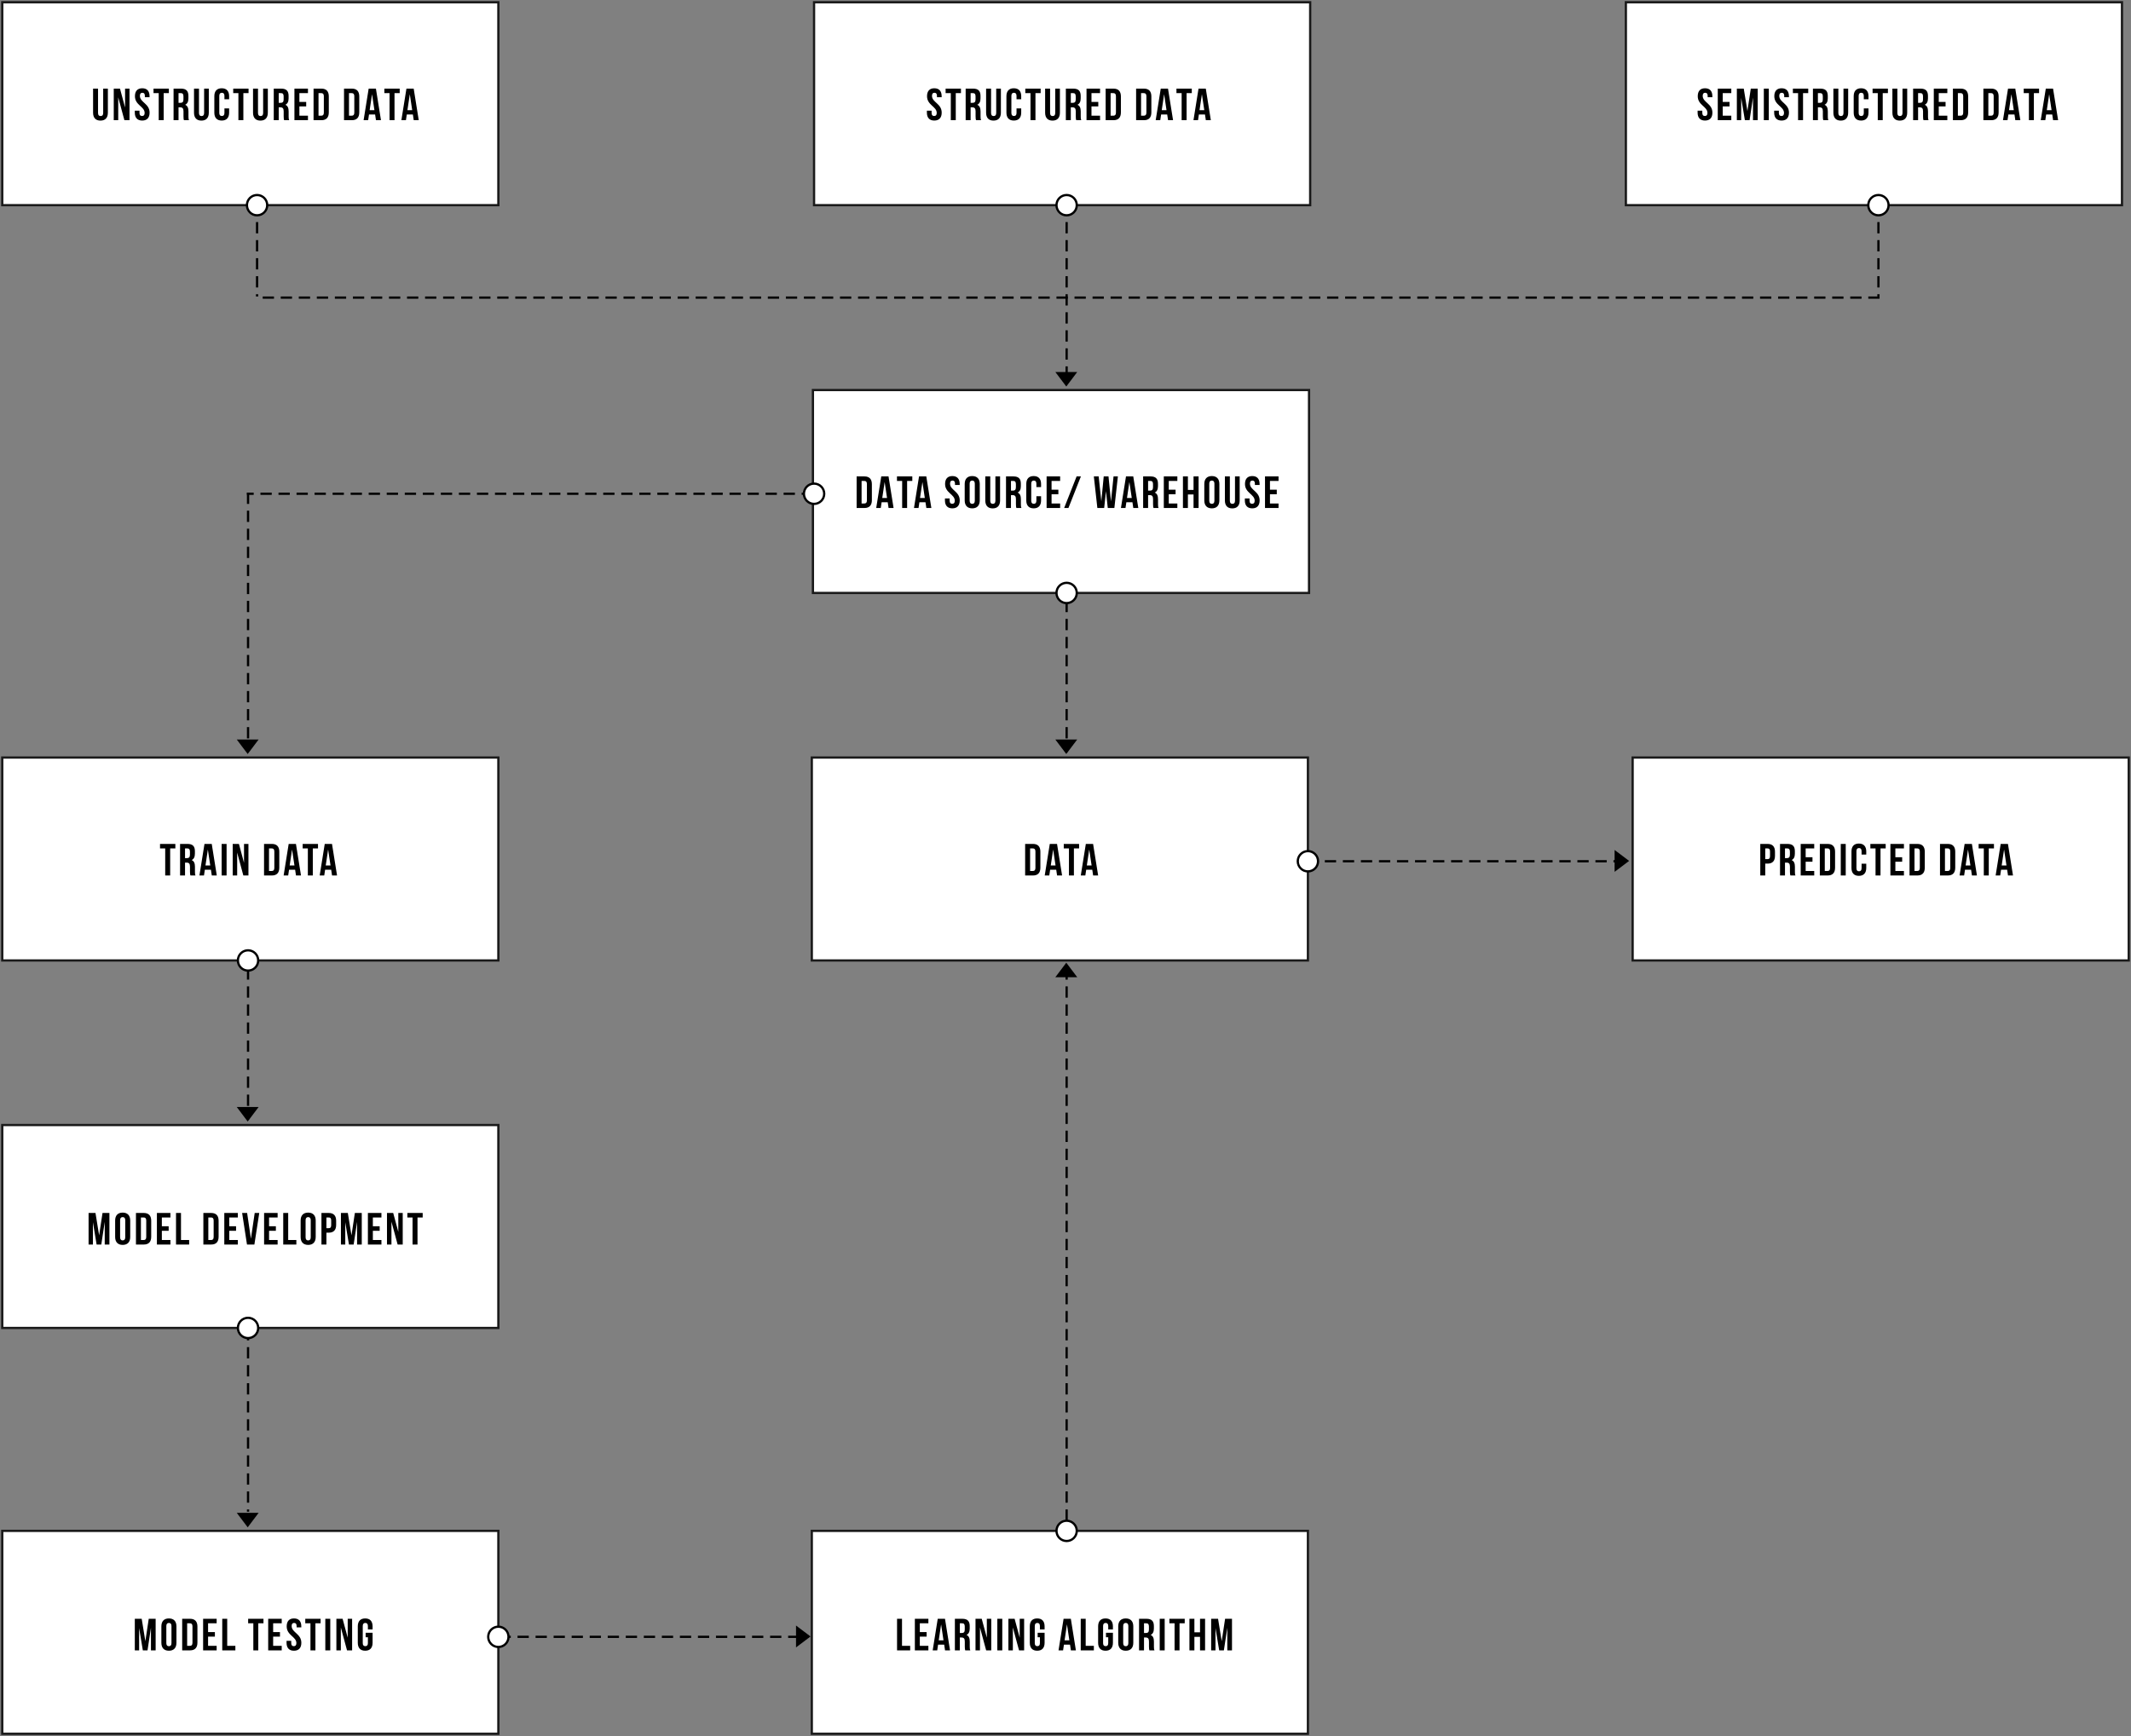
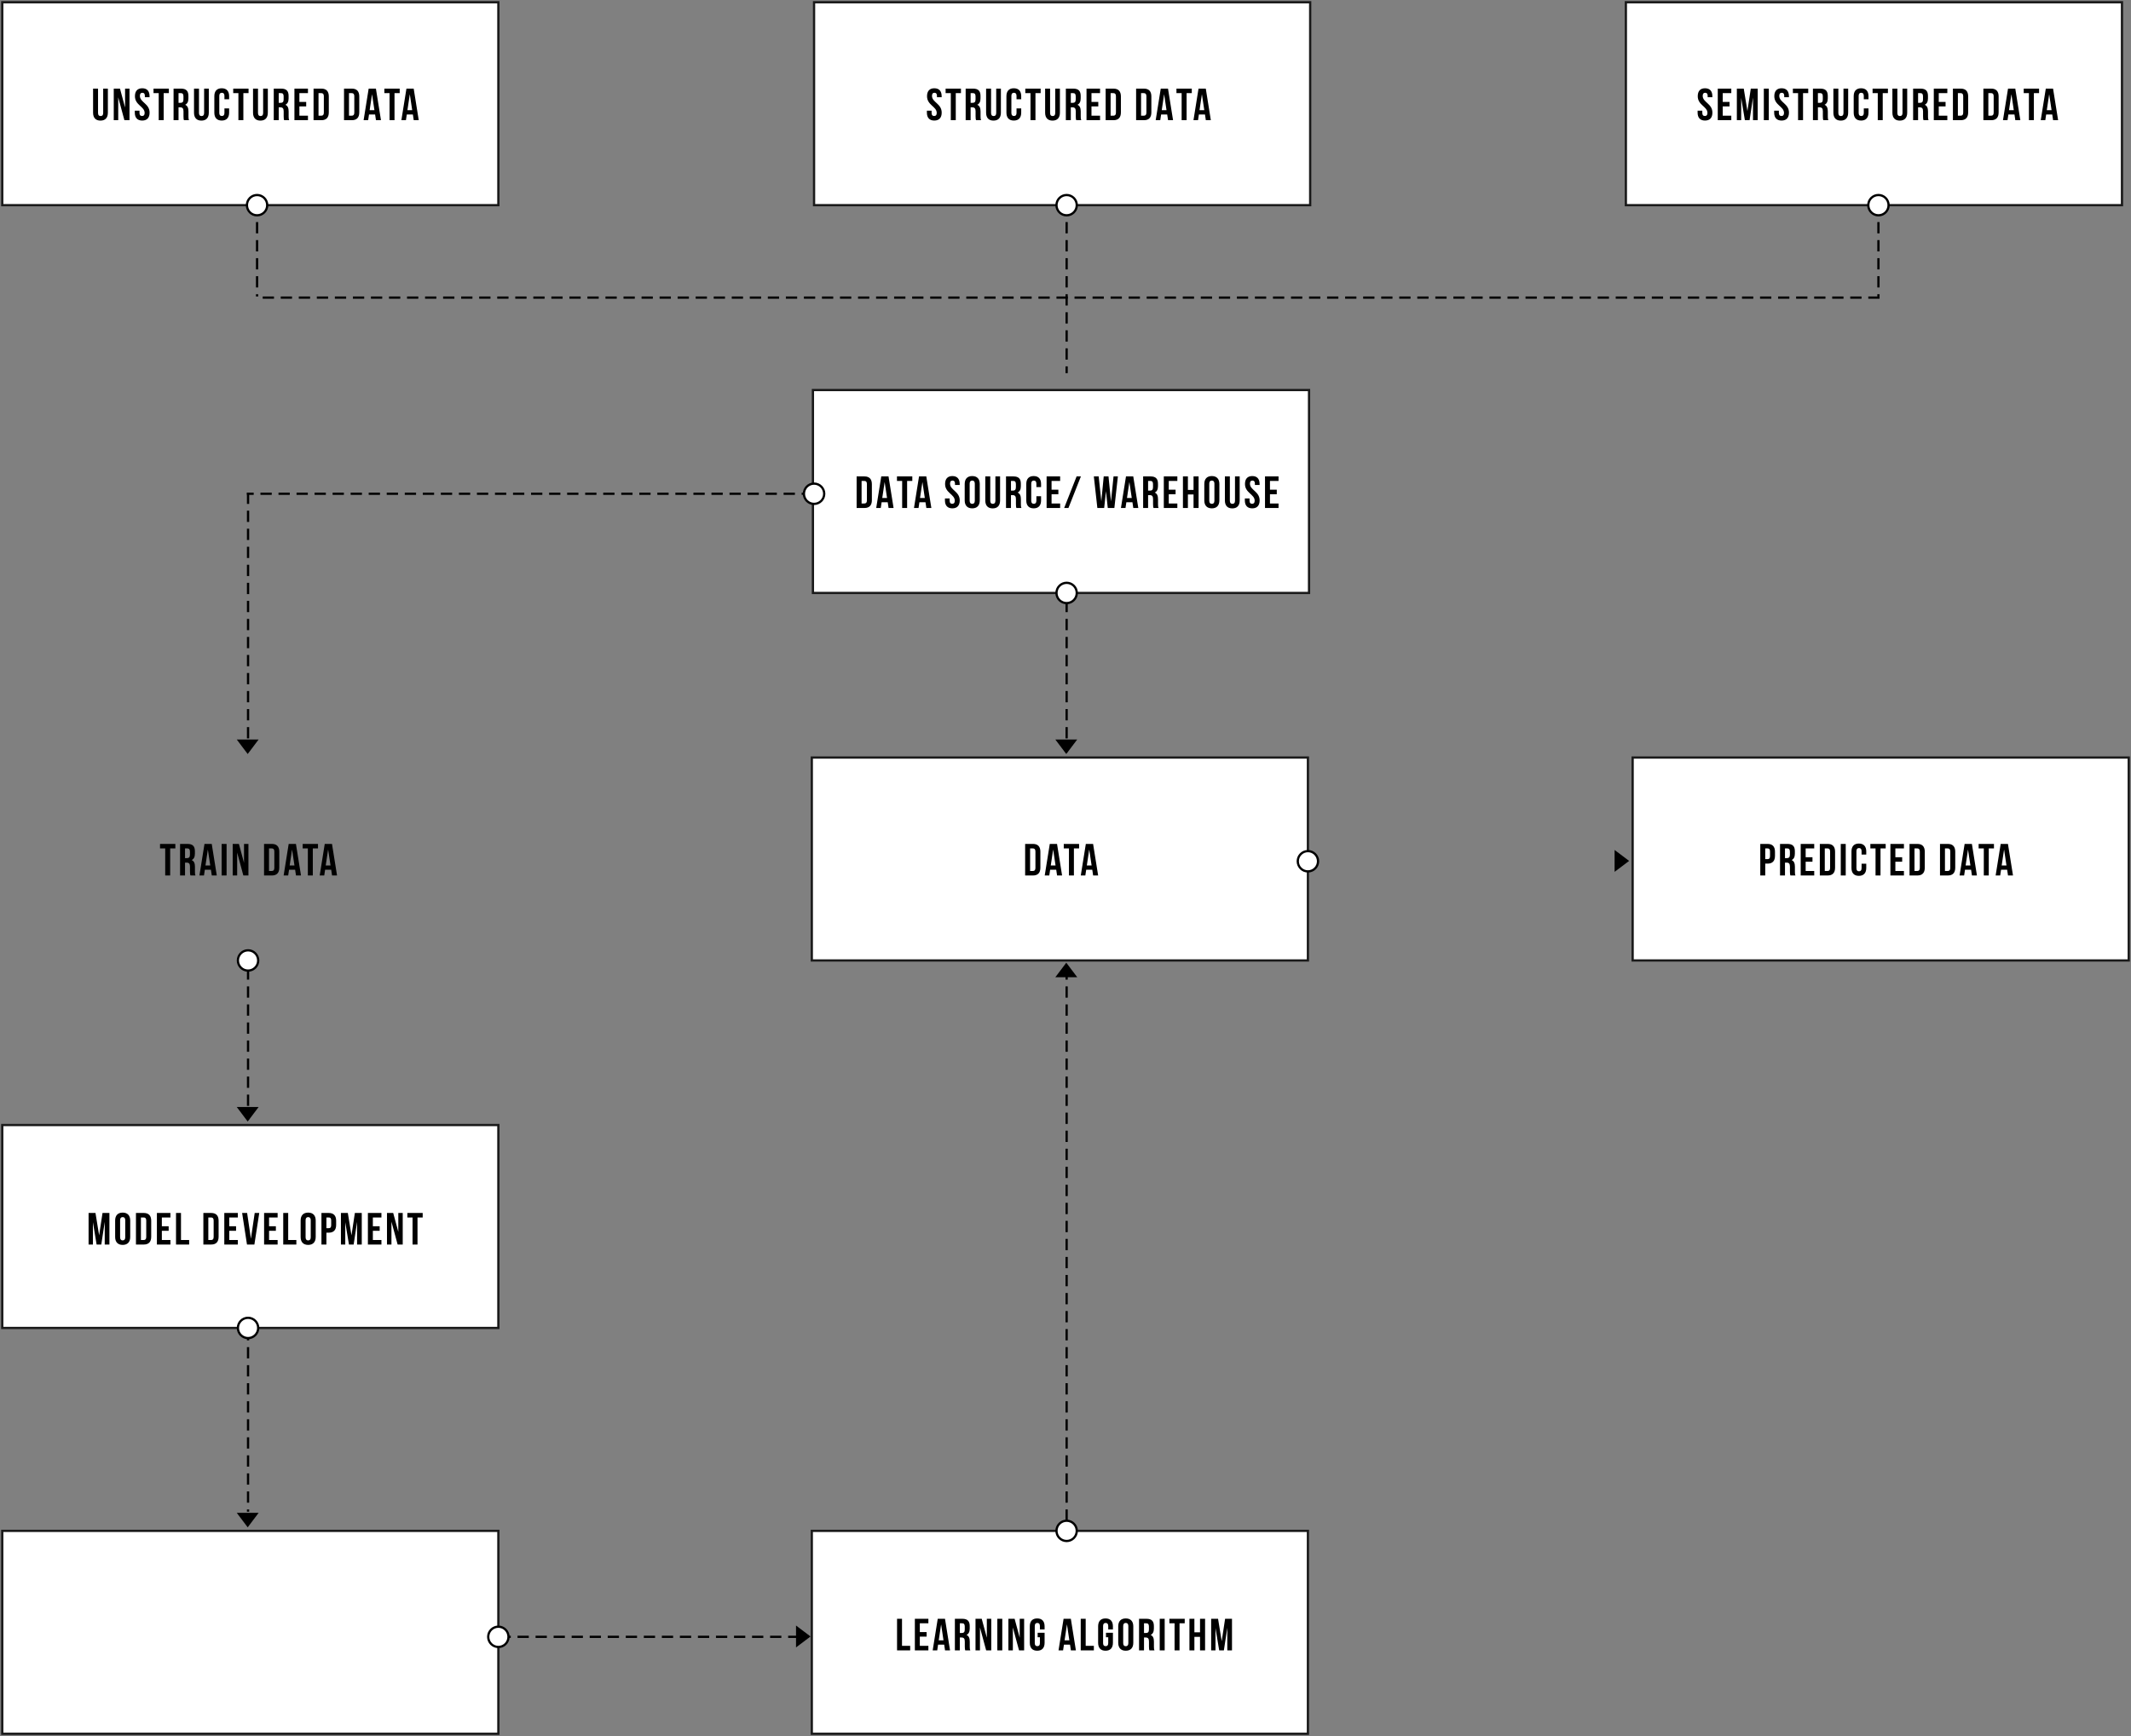
<svg xmlns="http://www.w3.org/2000/svg" width="945" height="770" viewBox="0 0 945 770" fill="none">
  <rect x="0" y="0" width="945" height="770" fill="#808080" stroke="none" />
  <rect x="1" y="1" width="220" height="90" fill="white" stroke="#1A1A1A" />
  <path d="M41.277 39.31V49.971C41.277 52.211 42.397 53.49 44.557 53.49C46.717 53.49 47.837 52.211 47.837 49.971V39.31H45.757V50.111C45.757 51.111 45.317 51.471 44.617 51.471C43.917 51.471 43.477 51.111 43.477 50.111V39.31H41.277ZM55.166 53.31H57.426V39.31H55.466V47.691L53.206 39.31H50.446V53.31H52.426V43.17L55.166 53.31ZM59.841 42.67C59.841 46.67 64.141 47.211 64.141 50.09C64.141 51.09 63.701 51.45 63.001 51.45C62.301 51.45 61.861 51.09 61.861 50.09V49.09H59.781V49.95C59.781 52.191 60.901 53.471 63.061 53.471C65.221 53.471 66.341 52.191 66.341 49.95C66.341 45.95 62.041 45.41 62.041 42.531C62.041 41.531 62.441 41.151 63.141 41.151C63.841 41.151 64.241 41.531 64.241 42.531V43.111L66.321 43.111V42.67C66.321 40.431 65.221 39.151 63.081 39.151C60.941 39.151 59.841 40.431 59.841 42.67ZM68.082 41.31H70.382V53.31H72.582V41.31H74.882V39.31H68.082V41.31ZM83.81 53.31C83.59 52.791 83.57 52.291 83.57 51.611V49.45C83.57 47.99 83.21 46.931 82.11 46.471C83.09 46.011 83.55 45.071 83.55 43.63V42.531C83.55 40.37 82.57 39.31 80.29 39.31H76.97V53.31H79.17V47.611H79.93C80.93 47.611 81.37 48.09 81.37 49.391V51.59C81.37 52.73 81.45 52.95 81.57 53.31H83.81ZM80.23 41.31C81.01 41.31 81.35 41.751 81.35 42.751V44.13C81.35 45.251 80.85 45.611 80.03 45.611H79.17V41.31H80.23ZM86.037 39.31V49.971C86.037 52.211 87.157 53.49 89.317 53.49C91.477 53.49 92.597 52.211 92.597 49.971V39.31H90.517V50.111C90.517 51.111 90.077 51.471 89.377 51.471C88.677 51.471 88.237 51.111 88.237 50.111V39.31H86.037ZM99.526 48.09V50.09C99.526 51.09 99.086 51.45 98.386 51.45C97.686 51.45 97.246 51.09 97.246 50.09V42.531C97.246 41.531 97.686 41.151 98.386 41.151C99.086 41.151 99.526 41.531 99.526 42.531V44.031H101.606V42.67C101.606 40.431 100.486 39.151 98.326 39.151C96.166 39.151 95.046 40.431 95.046 42.67V49.95C95.046 52.191 96.166 53.471 98.326 53.471C100.486 53.471 101.606 52.191 101.606 49.95V48.09L99.526 48.09ZM103.421 41.31L105.721 41.31V53.31H107.921V41.31H110.221V39.31L103.421 39.31V41.31ZM112.21 39.31V49.971C112.21 52.211 113.33 53.49 115.49 53.49C117.65 53.49 118.77 52.211 118.77 49.971V39.31H116.69V50.111C116.69 51.111 116.25 51.471 115.55 51.471C114.85 51.471 114.41 51.111 114.41 50.111V39.31H112.21ZM128.239 53.31C128.019 52.791 127.999 52.291 127.999 51.611V49.45C127.999 47.99 127.639 46.931 126.539 46.471C127.519 46.011 127.979 45.071 127.979 43.63V42.531C127.979 40.37 126.999 39.31 124.719 39.31H121.399V53.31H123.599V47.611H124.359C125.359 47.611 125.799 48.09 125.799 49.391V51.59C125.799 52.73 125.879 52.95 125.999 53.31H128.239ZM124.659 41.31C125.439 41.31 125.779 41.751 125.779 42.751V44.13C125.779 45.251 125.279 45.611 124.459 45.611H123.599V41.31H124.659ZM132.765 41.31H136.565V39.31H130.565V53.31H136.565V51.31H132.765V47.211H135.785V45.211H132.765V41.31ZM139.049 53.31H142.529C144.729 53.31 145.809 52.09 145.809 49.85V42.77C145.809 40.531 144.729 39.31 142.529 39.31H139.049V53.31ZM142.489 41.31C143.189 41.31 143.609 41.67 143.609 42.67V49.95C143.609 50.95 143.189 51.31 142.489 51.31H141.249V41.31H142.489ZM152.558 53.31H156.038C158.238 53.31 159.318 52.09 159.318 49.85V42.77C159.318 40.531 158.238 39.31 156.038 39.31H152.558V53.31ZM155.998 41.31C156.698 41.31 157.118 41.67 157.118 42.67V49.95C157.118 50.95 156.698 51.31 155.998 51.31H154.758V41.31H155.998ZM166.703 39.31H163.483L161.243 53.31H163.263L163.643 50.77H166.343L166.723 53.31H168.943L166.703 39.31ZM164.983 41.791L166.043 48.87H163.923L164.983 41.791ZM170.447 41.31H172.747V53.31H174.947V41.31H177.247V39.31H170.447V41.31ZM183.454 39.31H180.234L177.994 53.31H180.014L180.394 50.77H183.094L183.474 53.31H185.694L183.454 39.31ZM181.734 41.791L182.794 48.87H180.674L181.734 41.791Z" fill="black" />
  <rect x="361" y="1" width="220" height="90" fill="white" stroke="#1A1A1A" />
  <path d="M411.097 42.67C411.097 46.67 415.397 47.211 415.397 50.09C415.397 51.09 414.957 51.45 414.257 51.45C413.557 51.45 413.117 51.09 413.117 50.09V49.09H411.037V49.95C411.037 52.191 412.157 53.471 414.317 53.471C416.477 53.471 417.597 52.191 417.597 49.95C417.597 45.95 413.297 45.41 413.297 42.531C413.297 41.531 413.697 41.151 414.397 41.151C415.097 41.151 415.497 41.531 415.497 42.531V43.111H417.577V42.67C417.577 40.431 416.477 39.151 414.337 39.151C412.197 39.151 411.097 40.431 411.097 42.67ZM419.338 41.31H421.638V53.31H423.838V41.31H426.138V39.31H419.338V41.31ZM435.067 53.31C434.847 52.791 434.827 52.291 434.827 51.611V49.45C434.827 47.99 434.467 46.931 433.367 46.471C434.347 46.011 434.807 45.071 434.807 43.63V42.531C434.807 40.37 433.827 39.31 431.547 39.31H428.227V53.31H430.427V47.611H431.187C432.187 47.611 432.627 48.09 432.627 49.391V51.59C432.627 52.73 432.707 52.95 432.827 53.31H435.067ZM431.487 41.31C432.267 41.31 432.607 41.751 432.607 42.751V44.13C432.607 45.251 432.107 45.611 431.287 45.611H430.427V41.31H431.487ZM437.293 39.31V49.971C437.293 52.211 438.413 53.49 440.573 53.49C442.733 53.49 443.853 52.211 443.853 49.971V39.31H441.773V50.111C441.773 51.111 441.333 51.471 440.633 51.471C439.933 51.471 439.493 51.111 439.493 50.111V39.31H437.293ZM450.782 48.09V50.09C450.782 51.09 450.342 51.45 449.642 51.45C448.942 51.45 448.502 51.09 448.502 50.09V42.531C448.502 41.531 448.942 41.151 449.642 41.151C450.342 41.151 450.782 41.531 450.782 42.531V44.031H452.862V42.67C452.862 40.431 451.742 39.151 449.582 39.151C447.422 39.151 446.302 40.431 446.302 42.67V49.95C446.302 52.191 447.422 53.471 449.582 53.471C451.742 53.471 452.862 52.191 452.862 49.95V48.09H450.782ZM454.677 41.31H456.977V53.31H459.177V41.31H461.477V39.31H454.677V41.31ZM463.466 39.31V49.971C463.466 52.211 464.586 53.49 466.746 53.49C468.906 53.49 470.026 52.211 470.026 49.971V39.31H467.946V50.111C467.946 51.111 467.506 51.471 466.806 51.471C466.106 51.471 465.666 51.111 465.666 50.111V39.31H463.466ZM479.495 53.31C479.275 52.791 479.255 52.291 479.255 51.611V49.45C479.255 47.99 478.895 46.931 477.795 46.471C478.775 46.011 479.235 45.071 479.235 43.63V42.531C479.235 40.37 478.255 39.31 475.975 39.31H472.655V53.31H474.855V47.611H475.615C476.615 47.611 477.055 48.09 477.055 49.391V51.59C477.055 52.73 477.135 52.95 477.255 53.31H479.495ZM475.915 41.31C476.695 41.31 477.035 41.751 477.035 42.751V44.13C477.035 45.251 476.535 45.611 475.715 45.611H474.855V41.31L475.915 41.31ZM484.022 41.31H487.822V39.31H481.822V53.31H487.822V51.31H484.022V47.211H487.042V45.211H484.022V41.31ZM490.305 53.31H493.785C495.985 53.31 497.065 52.09 497.065 49.85V42.77C497.065 40.531 495.985 39.31 493.785 39.31H490.305V53.31ZM493.745 41.31C494.445 41.31 494.865 41.67 494.865 42.67V49.95C494.865 50.95 494.445 51.31 493.745 51.31H492.505V41.31H493.745ZM503.814 53.31H507.294C509.494 53.31 510.574 52.09 510.574 49.85V42.77C510.574 40.531 509.494 39.31 507.294 39.31H503.814V53.31ZM507.254 41.31C507.954 41.31 508.374 41.67 508.374 42.67V49.95C508.374 50.95 507.954 51.31 507.254 51.31H506.014V41.31H507.254ZM517.959 39.31H514.739L512.499 53.31H514.519L514.899 50.77H517.599L517.979 53.31H520.199L517.959 39.31ZM516.239 41.791L517.299 48.87H515.179L516.239 41.791ZM521.703 41.31L524.003 41.31V53.31H526.203V41.31H528.503V39.31H521.703V41.31ZM534.711 39.31H531.491L529.251 53.31H531.271L531.651 50.77H534.351L534.731 53.31H536.951L534.711 39.31ZM532.991 41.791L534.051 48.87H531.931L532.991 41.791Z" fill="black" />
  <rect x="360.498" y="173" width="220" height="90" fill="white" stroke="#1A1A1A" />
  <path d="M379.875 225.311H383.355C385.555 225.311 386.635 224.091 386.635 221.851V214.771C386.635 212.531 385.555 211.311 383.355 211.311H379.875V225.311ZM383.315 213.311C384.015 213.311 384.435 213.671 384.435 214.671V221.951C384.435 222.951 384.015 223.311 383.315 223.311H382.075V213.311H383.315ZM394.02 211.311H390.8L388.56 225.311H390.58L390.96 222.771H393.66L394.04 225.311H396.26L394.02 211.311ZM392.3 213.791L393.36 220.871H391.24L392.3 213.791ZM397.764 213.311H400.064V225.311H402.264V213.311H404.564V211.311H397.764V213.311ZM410.771 211.311H407.551L405.311 225.311H407.331L407.711 222.771H410.411L410.791 225.311H413.011L410.771 211.311ZM409.051 213.791L410.111 220.871H407.991L409.051 213.791ZM419.101 214.671C419.101 218.671 423.401 219.211 423.401 222.091C423.401 223.091 422.961 223.451 422.261 223.451C421.561 223.451 421.121 223.091 421.121 222.091V221.091H419.041V221.951C419.041 224.191 420.161 225.471 422.321 225.471C424.481 225.471 425.601 224.191 425.601 221.951C425.601 217.951 421.301 217.411 421.301 214.531C421.301 213.531 421.701 213.151 422.401 213.151C423.101 213.151 423.501 213.531 423.501 214.531V215.111H425.581V214.671C425.581 212.431 424.481 211.151 422.341 211.151C420.201 211.151 419.101 212.431 419.101 214.671ZM430.002 214.531C430.002 213.531 430.442 213.151 431.142 213.151C431.842 213.151 432.282 213.531 432.282 214.531V222.091C432.282 223.091 431.842 223.471 431.142 223.471C430.442 223.471 430.002 223.091 430.002 222.091V214.531ZM427.802 221.951C427.802 224.191 428.982 225.471 431.142 225.471C433.302 225.471 434.482 224.191 434.482 221.951V214.671C434.482 212.431 433.302 211.151 431.142 211.151C428.982 211.151 427.802 212.431 427.802 214.671V221.951ZM436.932 211.311V221.971C436.932 224.211 438.052 225.491 440.212 225.491C442.372 225.491 443.492 224.211 443.492 221.971V211.311H441.412V222.111C441.412 223.111 440.972 223.471 440.272 223.471C439.572 223.471 439.132 223.111 439.132 222.111V211.311H436.932ZM452.96 225.311C452.74 224.791 452.72 224.291 452.72 223.611V221.451C452.72 219.991 452.36 218.931 451.26 218.471C452.24 218.011 452.7 217.071 452.7 215.631V214.531C452.7 212.371 451.72 211.311 449.44 211.311H446.12V225.311H448.32V219.611H449.08C450.08 219.611 450.52 220.091 450.52 221.391V223.591C450.52 224.731 450.6 224.951 450.72 225.311H452.96ZM449.38 213.311C450.16 213.311 450.5 213.751 450.5 214.751V216.131C450.5 217.251 450 217.611 449.18 217.611H448.32V213.311H449.38ZM459.587 220.091V222.091C459.587 223.091 459.147 223.451 458.447 223.451C457.747 223.451 457.307 223.091 457.307 222.091V214.531C457.307 213.531 457.747 213.151 458.447 213.151C459.147 213.151 459.587 213.531 459.587 214.531V216.031H461.667V214.671C461.667 212.431 460.547 211.151 458.387 211.151C456.227 211.151 455.107 212.431 455.107 214.671V221.951C455.107 224.191 456.227 225.471 458.387 225.471C460.547 225.471 461.667 224.191 461.667 221.951V220.091H459.587ZM466.322 213.311L470.122 213.311V211.311L464.122 211.311V225.311H470.122V223.311H466.322V219.211H469.342V217.211H466.322V213.311ZM471.905 225.311L473.805 225.311L479.325 211.311H477.425L471.905 225.311ZM491.248 225.311H494.168L495.728 211.311H493.808L492.668 222.431L491.568 211.311H489.448L488.388 222.351L487.208 211.311H485.068L486.628 225.311H489.648L490.448 217.851L491.248 225.311ZM502.545 211.311H499.325L497.085 225.311H499.105L499.485 222.771H502.185L502.565 225.311H504.785L502.545 211.311ZM500.825 213.791L501.885 220.871H499.765L500.825 213.791ZM513.769 225.311C513.549 224.791 513.529 224.291 513.529 223.611V221.451C513.529 219.991 513.169 218.931 512.069 218.471C513.049 218.011 513.509 217.071 513.509 215.631V214.531C513.509 212.371 512.529 211.311 510.249 211.311H506.929V225.311H509.129V219.611H509.889C510.889 219.611 511.329 220.091 511.329 221.391V223.591C511.329 224.731 511.409 224.951 511.529 225.311H513.769ZM510.189 213.311C510.969 213.311 511.309 213.751 511.309 214.751V216.131C511.309 217.251 510.809 217.611 509.989 217.611H509.129V213.311H510.189ZM518.296 213.311H522.096V211.311H516.096V225.311H522.096V223.311H518.296V219.211H521.316V217.211H518.296V213.311ZM526.779 219.311H529.279V225.311H531.519V211.311H529.279V217.311H526.779V211.311H524.579V225.311H526.779V219.311ZM536.254 214.531C536.254 213.531 536.694 213.151 537.394 213.151C538.094 213.151 538.534 213.531 538.534 214.531V222.091C538.534 223.091 538.094 223.471 537.394 223.471C536.694 223.471 536.254 223.091 536.254 222.091V214.531ZM534.054 221.951C534.054 224.191 535.234 225.471 537.394 225.471C539.554 225.471 540.734 224.191 540.734 221.951V214.671C540.734 212.431 539.554 211.151 537.394 211.151C535.234 211.151 534.054 212.431 534.054 214.671V221.951ZM543.184 211.311V221.971C543.184 224.211 544.304 225.491 546.464 225.491C548.624 225.491 549.744 224.211 549.744 221.971V211.311H547.664V222.111C547.664 223.111 547.224 223.471 546.524 223.471C545.824 223.471 545.384 223.111 545.384 222.111V211.311H543.184ZM552.093 214.671C552.093 218.671 556.393 219.211 556.393 222.091C556.393 223.091 555.953 223.451 555.253 223.451C554.553 223.451 554.113 223.091 554.113 222.091V221.091H552.033V221.951C552.033 224.191 553.153 225.471 555.313 225.471C557.473 225.471 558.593 224.191 558.593 221.951C558.593 217.951 554.293 217.411 554.293 214.531C554.293 213.531 554.693 213.151 555.393 213.151C556.093 213.151 556.493 213.531 556.493 214.531V215.111H558.573V214.671C558.573 212.431 557.473 211.151 555.333 211.151C553.193 211.151 552.093 212.431 552.093 214.671ZM563.173 213.311H566.973V211.311H560.973V225.311H566.973V223.311H563.173V219.211H566.193V217.211H563.173V213.311Z" fill="black" />
  <rect x="724" y="336" width="220" height="90" fill="white" stroke="#1A1A1A" />
  <path d="M783.843 374.311H780.603V388.311H782.803V383.051H783.843C786.043 383.051 787.123 381.831 787.123 379.591V377.771C787.123 375.531 786.043 374.311 783.843 374.311ZM783.843 376.311C784.543 376.311 784.923 376.631 784.923 377.631V379.731C784.923 380.731 784.543 381.051 783.843 381.051H782.803V376.311H783.843ZM796.199 388.311C795.979 387.791 795.959 387.291 795.959 386.611V384.451C795.959 382.991 795.599 381.931 794.499 381.471C795.479 381.011 795.939 380.071 795.939 378.631V377.531C795.939 375.371 794.959 374.311 792.679 374.311H789.359V388.311H791.559V382.611H792.319C793.319 382.611 793.759 383.091 793.759 384.391V386.591C793.759 387.731 793.839 387.951 793.959 388.311H796.199ZM792.619 376.311C793.399 376.311 793.739 376.751 793.739 377.751V379.131C793.739 380.251 793.239 380.611 792.419 380.611H791.559V376.311H792.619ZM800.726 376.311H804.526V374.311H798.526V388.311H804.526V386.311H800.726V382.211H803.746V380.211H800.726V376.311ZM807.009 388.311H810.489C812.689 388.311 813.769 387.091 813.769 384.851V377.771C813.769 375.531 812.689 374.311 810.489 374.311H807.009V388.311ZM810.449 376.311C811.149 376.311 811.569 376.671 811.569 377.671V384.951C811.569 385.951 811.149 386.311 810.449 386.311H809.209V376.311H810.449ZM816.294 388.311H818.494V374.311H816.294V388.311ZM825.522 383.091V385.091C825.522 386.091 825.082 386.451 824.382 386.451C823.682 386.451 823.242 386.091 823.242 385.091V377.531C823.242 376.531 823.682 376.151 824.382 376.151C825.082 376.151 825.522 376.531 825.522 377.531V379.031H827.602V377.671C827.602 375.431 826.482 374.151 824.322 374.151C822.162 374.151 821.042 375.431 821.042 377.671V384.951C821.042 387.191 822.162 388.471 824.322 388.471C826.482 388.471 827.602 387.191 827.602 384.951V383.091H825.522ZM829.417 376.311H831.717V388.311H833.917V376.311H836.217V374.311H829.417V376.311ZM840.506 376.311H844.306V374.311H838.306V388.311H844.306V386.311H840.506V382.211H843.526V380.211H840.506V376.311ZM846.789 388.311H850.269C852.469 388.311 853.549 387.091 853.549 384.851V377.771C853.549 375.531 852.469 374.311 850.269 374.311H846.789V388.311ZM850.229 376.311C850.929 376.311 851.349 376.671 851.349 377.671V384.951C851.349 385.951 850.929 386.311 850.229 386.311H848.989V376.311H850.229ZM860.299 388.311H863.779C865.979 388.311 867.059 387.091 867.059 384.851V377.771C867.059 375.531 865.979 374.311 863.779 374.311H860.299V388.311ZM863.739 376.311C864.439 376.311 864.859 376.671 864.859 377.671V384.951C864.859 385.951 864.439 386.311 863.739 386.311H862.499V376.311H863.739ZM874.443 374.311H871.223L868.983 388.311H871.003L871.383 385.771H874.083L874.463 388.311H876.683L874.443 374.311ZM872.723 376.791L873.783 383.871H871.663L872.723 376.791ZM877.426 376.311H879.726V388.311H881.926V376.311H884.226V374.311H877.426V376.311ZM890.433 374.311H887.213L884.973 388.311H886.993L887.373 385.771H890.073L890.453 388.311H892.673L890.433 374.311ZM888.713 376.791L889.773 383.871H887.653L888.713 376.791Z" fill="black" />
  <rect x="360" y="336" width="220" height="90" fill="white" stroke="#1A1A1A" />
  <path d="M454.603 388.311H458.083C460.283 388.311 461.363 387.091 461.363 384.851V377.771C461.363 375.531 460.283 374.311 458.083 374.311H454.603V388.311ZM458.043 376.311C458.743 376.311 459.163 376.671 459.163 377.671V384.951C459.163 385.951 458.743 386.311 458.043 386.311H456.803V376.311H458.043ZM468.747 374.311H465.527L463.287 388.311H465.307L465.687 385.771H468.387L468.767 388.311H470.987L468.747 374.311ZM467.027 376.791L468.087 383.871H465.967L467.027 376.791ZM471.73 376.311H474.03V388.311H476.23V376.311H478.53V374.311H471.73V376.311ZM484.737 374.311H481.517L479.277 388.311H481.297L481.677 385.771H484.377L484.757 388.311H486.977L484.737 374.311ZM483.017 376.791L484.077 383.871H481.957L483.017 376.791Z" fill="black" />
  <rect x="1" y="499" width="220" height="90" fill="white" stroke="#1A1A1A" />
  <path d="M42.342 538H39.282V552H41.202V542.1L42.842 552H44.922L46.442 541.96V552H48.522V538H45.462L43.962 547.94L42.342 538ZM53.262 541.22C53.262 540.22 53.702 539.84 54.402 539.84C55.102 539.84 55.542 540.22 55.542 541.22V548.78C55.542 549.78 55.102 550.16 54.402 550.16C53.702 550.16 53.262 549.78 53.262 548.78V541.22ZM51.062 548.64C51.062 550.88 52.242 552.16 54.402 552.16C56.562 552.16 57.742 550.88 57.742 548.64V541.36C57.742 539.12 56.562 537.84 54.402 537.84C52.242 537.84 51.062 539.12 51.062 541.36V548.64ZM60.292 552H63.772C65.972 552 67.052 550.78 67.052 548.54V541.46C67.052 539.22 65.972 538 63.772 538H60.292V552ZM63.732 540C64.432 540 64.852 540.36 64.852 541.36V548.64C64.852 549.64 64.432 550 63.732 550H62.492V540H63.732ZM71.776 540H75.576V538H69.576V552H75.576V550H71.776V545.9H74.796V543.9H71.776V540ZM78.059 552H83.879V550H80.259V538H78.059V552ZM90.182 552H93.662C95.862 552 96.942 550.78 96.942 548.54V541.46C96.942 539.22 95.862 538 93.662 538H90.182V552ZM93.622 540C94.322 540 94.742 540.36 94.742 541.36V548.64C94.742 549.64 94.322 550 93.622 550H92.382V540H93.622ZM101.666 540H105.466V538H99.466V552H105.466V550H101.666V545.9H104.686V543.9H101.666V540ZM109.589 538H107.369L109.529 552H112.809L114.969 538H112.949L111.269 549.42L109.589 538ZM119.316 540H123.116V538H117.116V552H123.116V550H119.316V545.9H122.336V543.9H119.316V540ZM125.6 552H131.42V550H127.8V538H125.6V552ZM135.517 541.22C135.517 540.22 135.957 539.84 136.657 539.84C137.357 539.84 137.797 540.22 137.797 541.22V548.78C137.797 549.78 137.357 550.16 136.657 550.16C135.957 550.16 135.517 549.78 135.517 548.78V541.22ZM133.317 548.64C133.317 550.88 134.497 552.16 136.657 552.16C138.817 552.16 139.997 550.88 139.997 548.64V541.36C139.997 539.12 138.817 537.84 136.657 537.84C134.497 537.84 133.317 539.12 133.317 541.36V548.64ZM145.787 538H142.547V552H144.747V546.74H145.787C147.987 546.74 149.067 545.52 149.067 543.28V541.46C149.067 539.22 147.987 538 145.787 538ZM145.787 540C146.487 540 146.867 540.32 146.867 541.32V543.42C146.867 544.42 146.487 544.74 145.787 544.74H144.747V540H145.787ZM154.246 538H151.186V552H153.106V542.1L154.746 552H156.826L158.346 541.96V552H160.426V538H157.366L155.866 547.94L154.246 538ZM165.346 540H169.146V538H163.146V552H169.146V550H165.346V545.9H168.366V543.9H165.346V540ZM176.329 552H178.589V538H176.629V546.38L174.369 538H171.609V552H173.589V541.86L176.329 552ZM180.644 540H182.944V552H185.144V540H187.444V538H180.644V540Z" fill="black" />
  <rect x="1" y="679" width="220" height="90" fill="white" stroke="#1A1A1A" />
-   <path d="M62.84 718H59.78V732H61.7V722.1L63.34 732H65.42L66.94 721.96V732H69.02V718H65.96L64.46 727.94L62.84 718ZM73.76 721.22C73.76 720.22 74.2 719.84 74.9 719.84C75.6 719.84 76.04 720.22 76.04 721.22V728.78C76.04 729.78 75.6 730.16 74.9 730.16C74.2 730.16 73.76 729.78 73.76 728.78V721.22ZM71.56 728.64C71.56 730.88 72.74 732.16 74.9 732.16C77.06 732.16 78.24 730.88 78.24 728.64V721.36C78.24 719.12 77.06 717.84 74.9 717.84C72.74 717.84 71.56 719.12 71.56 721.36V728.64ZM80.79 732H84.27C86.47 732 87.55 730.78 87.55 728.54V721.46C87.55 719.22 86.47 718 84.27 718H80.79V732ZM84.23 720C84.93 720 85.35 720.36 85.35 721.36V728.64C85.35 729.64 84.93 730 84.23 730H82.99V720H84.23ZM92.274 720H96.074V718H90.074V732H96.074V730H92.274V725.9H95.294V723.9H92.274V720ZM98.557 732H104.377V730H100.757V718H98.557V732ZM110.04 720H112.34V732H114.54V720H116.84V718H110.04V720ZM121.129 720H124.929V718H118.929V732H124.929V730H121.129V725.9H124.149V723.9H121.129V720ZM127.132 721.36C127.132 725.36 131.432 725.9 131.432 728.78C131.432 729.78 130.992 730.14 130.292 730.14C129.592 730.14 129.152 729.78 129.152 728.78V727.78H127.072V728.64C127.072 730.88 128.192 732.16 130.352 732.16C132.512 732.16 133.632 730.88 133.632 728.64C133.632 724.64 129.332 724.1 129.332 721.22C129.332 720.22 129.732 719.84 130.432 719.84C131.132 719.84 131.532 720.22 131.532 721.22V721.8H133.612V721.36C133.612 719.12 132.512 717.84 130.372 717.84C128.232 717.84 127.132 719.12 127.132 721.36ZM135.373 720H137.673V732H139.873V720H142.173V718H135.373V720ZM144.262 732H146.462V718H144.262V732ZM153.89 732H156.15V718H154.19V726.38L151.93 718H149.17V732H151.15V721.86L153.89 732ZM162.145 726.2H163.145V728.78C163.145 729.78 162.705 730.14 162.005 730.14C161.305 730.14 160.865 729.78 160.865 728.78V721.22C160.865 720.22 161.305 719.84 162.005 719.84C162.705 719.84 163.145 720.22 163.145 721.22V722.72H165.225V721.36C165.225 719.12 164.105 717.84 161.945 717.84C159.785 717.84 158.665 719.12 158.665 721.36V728.64C158.665 730.88 159.785 732.16 161.945 732.16C164.105 732.16 165.225 730.88 165.225 728.64V724.2H162.145V726.2Z" fill="black" />
  <rect x="360" y="679" width="220" height="90" fill="white" stroke="#1A1A1A" />
  <path d="M397.8 732H403.62V730H400V718H397.8V732ZM407.897 720H411.697V718H405.697V732H411.697V730H407.897V725.9H410.917V723.9H407.897V720ZM419.061 718H415.841L413.601 732H415.621L416.001 729.46H418.701L419.081 732H421.301L419.061 718ZM417.341 720.48L418.401 727.56H416.281L417.341 720.48ZM430.285 732C430.065 731.48 430.045 730.98 430.045 730.3V728.14C430.045 726.68 429.685 725.62 428.585 725.16C429.565 724.7 430.025 723.76 430.025 722.32V721.22C430.025 719.06 429.045 718 426.765 718H423.445V732H425.645V726.3H426.405C427.405 726.3 427.845 726.78 427.845 728.08V730.28C427.845 731.42 427.925 731.64 428.045 732H430.285ZM426.705 720C427.485 720 427.825 720.44 427.825 721.44V722.82C427.825 723.94 427.325 724.3 426.505 724.3H425.645V720H426.705ZM437.312 732H439.572V718H437.612V726.38L435.352 718H432.592V732H434.572V721.86L437.312 732ZM442.267 732H444.467V718H442.267V732ZM451.896 732H454.156V718H452.196V726.38L449.936 718H447.176V732H449.156V721.86L451.896 732ZM460.151 726.2H461.151V728.78C461.151 729.78 460.711 730.14 460.011 730.14C459.311 730.14 458.871 729.78 458.871 728.78V721.22C458.871 720.22 459.311 719.84 460.011 719.84C460.711 719.84 461.151 720.22 461.151 721.22V722.72H463.231V721.36C463.231 719.12 462.111 717.84 459.951 717.84C457.791 717.84 456.671 719.12 456.671 721.36V728.64C456.671 730.88 457.791 732.16 459.951 732.16C462.111 732.16 463.231 730.88 463.231 728.64V724.2H460.151V726.2ZM474.869 718H471.649L469.409 732H471.429L471.809 729.46H474.509L474.889 732H477.109L474.869 718ZM473.149 720.48L474.209 727.56H472.089L473.149 720.48ZM479.254 732H485.074V730H481.454V718H479.254V732ZM490.451 726.2H491.451V728.78C491.451 729.78 491.011 730.14 490.311 730.14C489.611 730.14 489.171 729.78 489.171 728.78V721.22C489.171 720.22 489.611 719.84 490.311 719.84C491.011 719.84 491.451 720.22 491.451 721.22V722.72H493.531V721.36C493.531 719.12 492.411 717.84 490.251 717.84C488.091 717.84 486.971 719.12 486.971 721.36V728.64C486.971 730.88 488.091 732.16 490.251 732.16C492.411 732.16 493.531 730.88 493.531 728.64V724.2H490.451V726.2ZM498.084 721.22C498.084 720.22 498.524 719.84 499.224 719.84C499.924 719.84 500.364 720.22 500.364 721.22V728.78C500.364 729.78 499.924 730.16 499.224 730.16C498.524 730.16 498.084 729.78 498.084 728.78V721.22ZM495.884 728.64C495.884 730.88 497.064 732.16 499.224 732.16C501.384 732.16 502.564 730.88 502.564 728.64V721.36C502.564 719.12 501.384 717.84 499.224 717.84C497.064 717.84 495.884 719.12 495.884 721.36V728.64ZM511.954 732C511.734 731.48 511.714 730.98 511.714 730.3V728.14C511.714 726.68 511.354 725.62 510.254 725.16C511.234 724.7 511.694 723.76 511.694 722.32V721.22C511.694 719.06 510.714 718 508.434 718H505.114V732H507.314V726.3H508.074C509.074 726.3 509.514 726.78 509.514 728.08V730.28C509.514 731.42 509.594 731.64 509.714 732H511.954ZM508.374 720C509.154 720 509.494 720.44 509.494 721.44V722.82C509.494 723.94 508.994 724.3 508.174 724.3H507.314V720H508.374ZM514.281 732H516.481V718H514.281V732ZM518.569 720H520.869V732H523.069V720H525.369V718H518.569V720ZM529.658 726H532.158V732H534.398V718H532.158V724H529.658V718H527.458V732H529.658V726ZM540.153 718H537.093V732H539.013V722.1L540.653 732H542.733L544.253 721.96V732H546.333V718H543.273L541.773 727.94L540.153 718Z" fill="black" />
-   <rect x="1" y="336" width="220" height="90" fill="white" stroke="#1A1A1A" />
  <path d="M70.963 376.311H73.263V388.311H75.463V376.311H77.763V374.311H70.963V376.311ZM86.692 388.311C86.472 387.791 86.451 387.291 86.451 386.611V384.451C86.451 382.991 86.091 381.931 84.992 381.471C85.972 381.011 86.431 380.071 86.431 378.631V377.531C86.431 375.371 85.451 374.311 83.171 374.311H79.852V388.311H82.052V382.611H82.811C83.811 382.611 84.251 383.091 84.251 384.391V386.591C84.251 387.731 84.332 387.951 84.451 388.311H86.692ZM83.112 376.311C83.891 376.311 84.231 376.751 84.231 377.751V379.131C84.231 380.251 83.731 380.611 82.912 380.611H82.052V376.311H83.112ZM93.898 374.311H90.678L88.438 388.311H90.458L90.838 385.771H93.538L93.918 388.311H96.138L93.898 374.311ZM92.178 376.791L93.238 383.871H91.118L92.178 376.791ZM98.283 388.311H100.483V374.311H98.283V388.311ZM107.912 388.311H110.172V374.311H108.212V382.691L105.952 374.311H103.192V388.311H105.172V378.171L107.912 388.311ZM117.092 388.311H120.572C122.772 388.311 123.852 387.091 123.852 384.851V377.771C123.852 375.531 122.772 374.311 120.572 374.311H117.092V388.311ZM120.532 376.311C121.232 376.311 121.652 376.671 121.652 377.671V384.951C121.652 385.951 121.232 386.311 120.532 386.311H119.292V376.311H120.532ZM131.237 374.311H128.017L125.777 388.311H127.797L128.177 385.771H130.877L131.257 388.311H133.477L131.237 374.311ZM129.517 376.791L130.577 383.871H128.457L129.517 376.791ZM134.219 376.311H136.519V388.311H138.719V376.311H141.019V374.311H134.219V376.311ZM147.227 374.311H144.007L141.767 388.311H143.787L144.167 385.771H146.867L147.247 388.311H149.467L147.227 374.311ZM145.507 376.791L146.567 383.871H144.447L145.507 376.791Z" fill="black" />
  <rect x="721" y="1" width="220" height="90" fill="white" stroke="#1A1A1A" />
  <path d="M752.872 42.67C752.872 46.67 757.172 47.211 757.172 50.09C757.172 51.09 756.732 51.45 756.032 51.45C755.332 51.45 754.892 51.09 754.892 50.09V49.09H752.812V49.95C752.812 52.191 753.932 53.471 756.092 53.471C758.252 53.471 759.372 52.191 759.372 49.95C759.372 45.95 755.072 45.41 755.072 42.531C755.072 41.531 755.472 41.151 756.172 41.151C756.872 41.151 757.272 41.531 757.272 42.531V43.111H759.352V42.67C759.352 40.431 758.252 39.151 756.112 39.151C753.972 39.151 752.872 40.431 752.872 42.67ZM763.952 41.31H767.752V39.31H761.752V53.31H767.752V51.31H763.952V47.211H766.972V45.211H763.952V41.31ZM773.275 39.31H770.215V53.31H772.135V43.41L773.775 53.31H775.855L777.375 43.27V53.31H779.455V39.31H776.395L774.895 49.251L773.275 39.31ZM782.176 53.31H784.376V39.31H782.176V53.31ZM786.824 42.67C786.824 46.67 791.124 47.211 791.124 50.09C791.124 51.09 790.684 51.45 789.984 51.45C789.284 51.45 788.844 51.09 788.844 50.09V49.09H786.764V49.95C786.764 52.191 787.884 53.471 790.044 53.471C792.204 53.471 793.324 52.191 793.324 49.95C793.324 45.95 789.024 45.41 789.024 42.531C789.024 41.531 789.424 41.151 790.124 41.151C790.824 41.151 791.224 41.531 791.224 42.531V43.111H793.304V42.67C793.304 40.431 792.204 39.151 790.064 39.151C787.924 39.151 786.824 40.431 786.824 42.67ZM795.065 41.31H797.365V53.31H799.565V41.31H801.865V39.31H795.065V41.31ZM810.794 53.31C810.574 52.791 810.554 52.291 810.554 51.611V49.45C810.554 47.99 810.194 46.931 809.094 46.471C810.074 46.011 810.534 45.071 810.534 43.63V42.531C810.534 40.37 809.554 39.31 807.274 39.31H803.954V53.31H806.154V47.611H806.914C807.914 47.611 808.354 48.09 808.354 49.391V51.59C808.354 52.73 808.434 52.95 808.554 53.31H810.794ZM807.214 41.31C807.994 41.31 808.334 41.751 808.334 42.751V44.13C808.334 45.251 807.834 45.611 807.014 45.611H806.154V41.31H807.214ZM813.02 39.31V49.971C813.02 52.211 814.14 53.49 816.3 53.49C818.46 53.49 819.58 52.211 819.58 49.971V39.31L817.5 39.31V50.111C817.5 51.111 817.06 51.471 816.36 51.471C815.66 51.471 815.22 51.111 815.22 50.111V39.31H813.02ZM826.509 48.09V50.09C826.509 51.09 826.069 51.45 825.369 51.45C824.669 51.45 824.229 51.09 824.229 50.09V42.531C824.229 41.531 824.669 41.151 825.369 41.151C826.069 41.151 826.509 41.531 826.509 42.531V44.031H828.589V42.67C828.589 40.431 827.469 39.151 825.309 39.151C823.149 39.151 822.029 40.431 822.029 42.67V49.95C822.029 52.191 823.149 53.471 825.309 53.471C827.469 53.471 828.589 52.191 828.589 49.95V48.09H826.509ZM830.404 41.31H832.704V53.31H834.904V41.31H837.204V39.31H830.404V41.31ZM839.193 39.31V49.971C839.193 52.211 840.313 53.49 842.473 53.49C844.633 53.49 845.753 52.211 845.753 49.971V39.31H843.673V50.111C843.673 51.111 843.233 51.471 842.533 51.471C841.833 51.471 841.393 51.111 841.393 50.111V39.31H839.193ZM855.222 53.31C855.002 52.791 854.982 52.291 854.982 51.611V49.45C854.982 47.99 854.622 46.931 853.522 46.471C854.502 46.011 854.962 45.071 854.962 43.63V42.531C854.962 40.37 853.982 39.31 851.702 39.31H848.382V53.31H850.582V47.611H851.342C852.342 47.611 852.782 48.09 852.782 49.391V51.59C852.782 52.73 852.862 52.95 852.982 53.31H855.222ZM851.642 41.31C852.422 41.31 852.762 41.751 852.762 42.751V44.13C852.762 45.251 852.262 45.611 851.442 45.611H850.582V41.31H851.642ZM859.749 41.31H863.549V39.31L857.549 39.31V53.31H863.549V51.31H859.749V47.211H862.769V45.211H859.749V41.31ZM866.032 53.31L869.512 53.31C871.712 53.31 872.792 52.09 872.792 49.85V42.77C872.792 40.531 871.712 39.31 869.512 39.31H866.032V53.31ZM869.472 41.31C870.172 41.31 870.592 41.67 870.592 42.67V49.95C870.592 50.95 870.172 51.31 869.472 51.31L868.232 51.31V41.31H869.472ZM879.541 53.31H883.021C885.221 53.31 886.301 52.09 886.301 49.85V42.77C886.301 40.531 885.221 39.31 883.021 39.31H879.541V53.31ZM882.981 41.31C883.681 41.31 884.101 41.67 884.101 42.67V49.95C884.101 50.95 883.681 51.31 882.981 51.31H881.741V41.31H882.981ZM893.686 39.31H890.466L888.226 53.31H890.246L890.626 50.77H893.326L893.706 53.31H895.926L893.686 39.31ZM891.966 41.791L893.026 48.87H890.906L891.966 41.791ZM897.43 41.31H899.73V53.31L901.93 53.31V41.31H904.23V39.31H897.43V41.31ZM910.438 39.31H907.218L904.978 53.31H906.998L907.378 50.77H910.078L910.458 53.31H912.678L910.438 39.31ZM908.718 41.791L909.778 48.87H907.658L908.718 41.791Z" fill="black" />
  <path d="M833 91L833 131" stroke="black" stroke-linecap="square" stroke-dasharray="4 4" />
  <path d="M109.999 590L109.999 670" stroke="black" stroke-linecap="square" stroke-dasharray="4 4" />
  <path fill-rule="evenodd" clip-rule="evenodd" d="M104.993 671L114.693 671L109.843 677.436L104.993 671Z" fill="black" />
  <path d="M473 430L473 678" stroke="black" stroke-linecap="square" stroke-dasharray="4 4" />
  <path fill-rule="evenodd" clip-rule="evenodd" d="M477.701 433.43L468 433.43L472.85 426.994L477.701 433.43Z" fill="black" />
  <path d="M360.001 219L110.001 219" stroke="black" stroke-linecap="square" stroke-dasharray="4 4" />
  <path d="M110.001 219L110.001 332" stroke="black" stroke-linecap="square" stroke-dasharray="4 4" />
  <path fill-rule="evenodd" clip-rule="evenodd" d="M104.988 328L114.688 328L109.838 334.436L104.988 328Z" fill="black" />
  <path d="M222 725.998H358" stroke="black" stroke-linecap="square" stroke-dasharray="4 4" />
  <path fill-rule="evenodd" clip-rule="evenodd" d="M353 730.693V720.992L359.436 725.842L353 730.693Z" fill="black" />
  <path d="M473 683.5C475.485 683.5 477.5 681.485 477.5 679C477.5 676.515 475.485 674.5 473 674.5C470.515 674.5 468.5 676.515 468.5 679C468.5 681.485 470.515 683.5 473 683.5Z" fill="white" stroke="black" />
  <path d="M221 730.5C223.485 730.5 225.5 728.485 225.5 726C225.5 723.515 223.485 721.5 221 721.5C218.515 721.5 216.5 723.515 216.5 726C216.5 728.485 218.515 730.5 221 730.5Z" fill="white" stroke="black" />
  <path d="M110 593.5C112.485 593.5 114.5 591.485 114.5 589C114.5 586.515 112.485 584.5 110 584.5C107.515 584.5 105.5 586.515 105.5 589C105.5 591.485 107.515 593.5 110 593.5Z" fill="white" stroke="black" />
-   <path d="M580 382H716" stroke="black" stroke-linecap="square" stroke-dasharray="4 4" />
  <path fill-rule="evenodd" clip-rule="evenodd" d="M716 386.697V376.996L722.436 381.846L716 386.697Z" fill="black" />
  <path d="M580 386.5C582.485 386.5 584.5 384.485 584.5 382C584.5 379.515 582.485 377.5 580 377.5C577.515 377.5 575.5 379.515 575.5 382C575.5 384.485 577.515 386.5 580 386.5Z" fill="white" stroke="black" />
  <path d="M361 223.5C363.485 223.5 365.5 221.485 365.5 219C365.5 216.515 363.485 214.5 361 214.5C358.515 214.5 356.5 216.515 356.5 219C356.5 221.485 358.515 223.5 361 223.5Z" fill="white" stroke="black" />
  <path d="M110 430L110 496" stroke="black" stroke-linecap="square" stroke-dasharray="4 4" />
  <path fill-rule="evenodd" clip-rule="evenodd" d="M104.99 491L114.69 491L109.84 497.436L104.99 491Z" fill="black" />
  <path d="M110 430.5C112.485 430.5 114.5 428.485 114.5 426C114.5 423.515 112.485 421.5 110 421.5C107.515 421.5 105.5 423.515 105.5 426C105.5 428.485 107.515 430.5 110 430.5Z" fill="white" stroke="black" />
  <path d="M473 267L473 333" stroke="black" stroke-linecap="square" stroke-dasharray="4 4" />
  <path fill-rule="evenodd" clip-rule="evenodd" d="M467.99 328L477.69 328L472.84 334.436L467.99 328Z" fill="black" />
  <path d="M473 267.5C475.485 267.5 477.5 265.485 477.5 263C477.5 260.515 475.485 258.5 473 258.5C470.515 258.5 468.5 260.515 468.5 263C468.5 265.485 470.515 267.5 473 267.5Z" fill="white" stroke="black" />
  <path d="M114 91L114 131" stroke="black" stroke-linecap="square" stroke-dasharray="4 4" />
  <path d="M473 99V165" stroke="black" stroke-linecap="square" stroke-dasharray="4 4" />
  <path d="M833 132L114 132" stroke="black" stroke-linecap="square" stroke-dasharray="4 4" />
-   <path fill-rule="evenodd" clip-rule="evenodd" d="M468 165L477.7 165L472.85 171.436L468 165Z" fill="black" />
  <path d="M114 95.5C116.485 95.5 118.5 93.485 118.5 91C118.5 88.515 116.485 86.5 114 86.5C111.515 86.5 109.5 88.515 109.5 91C109.5 93.485 111.515 95.5 114 95.5Z" fill="white" stroke="black" />
  <path d="M473 95.5C475.485 95.5 477.5 93.485 477.5 91C477.5 88.515 475.485 86.5 473 86.5C470.515 86.5 468.5 88.515 468.5 91C468.5 93.485 470.515 95.5 473 95.5Z" fill="white" stroke="black" />
  <path d="M833 95.5C835.485 95.5 837.5 93.485 837.5 91C837.5 88.515 835.485 86.5 833 86.5C830.515 86.5 828.5 88.515 828.5 91C828.5 93.485 830.515 95.5 833 95.5Z" fill="white" stroke="black" />
</svg>